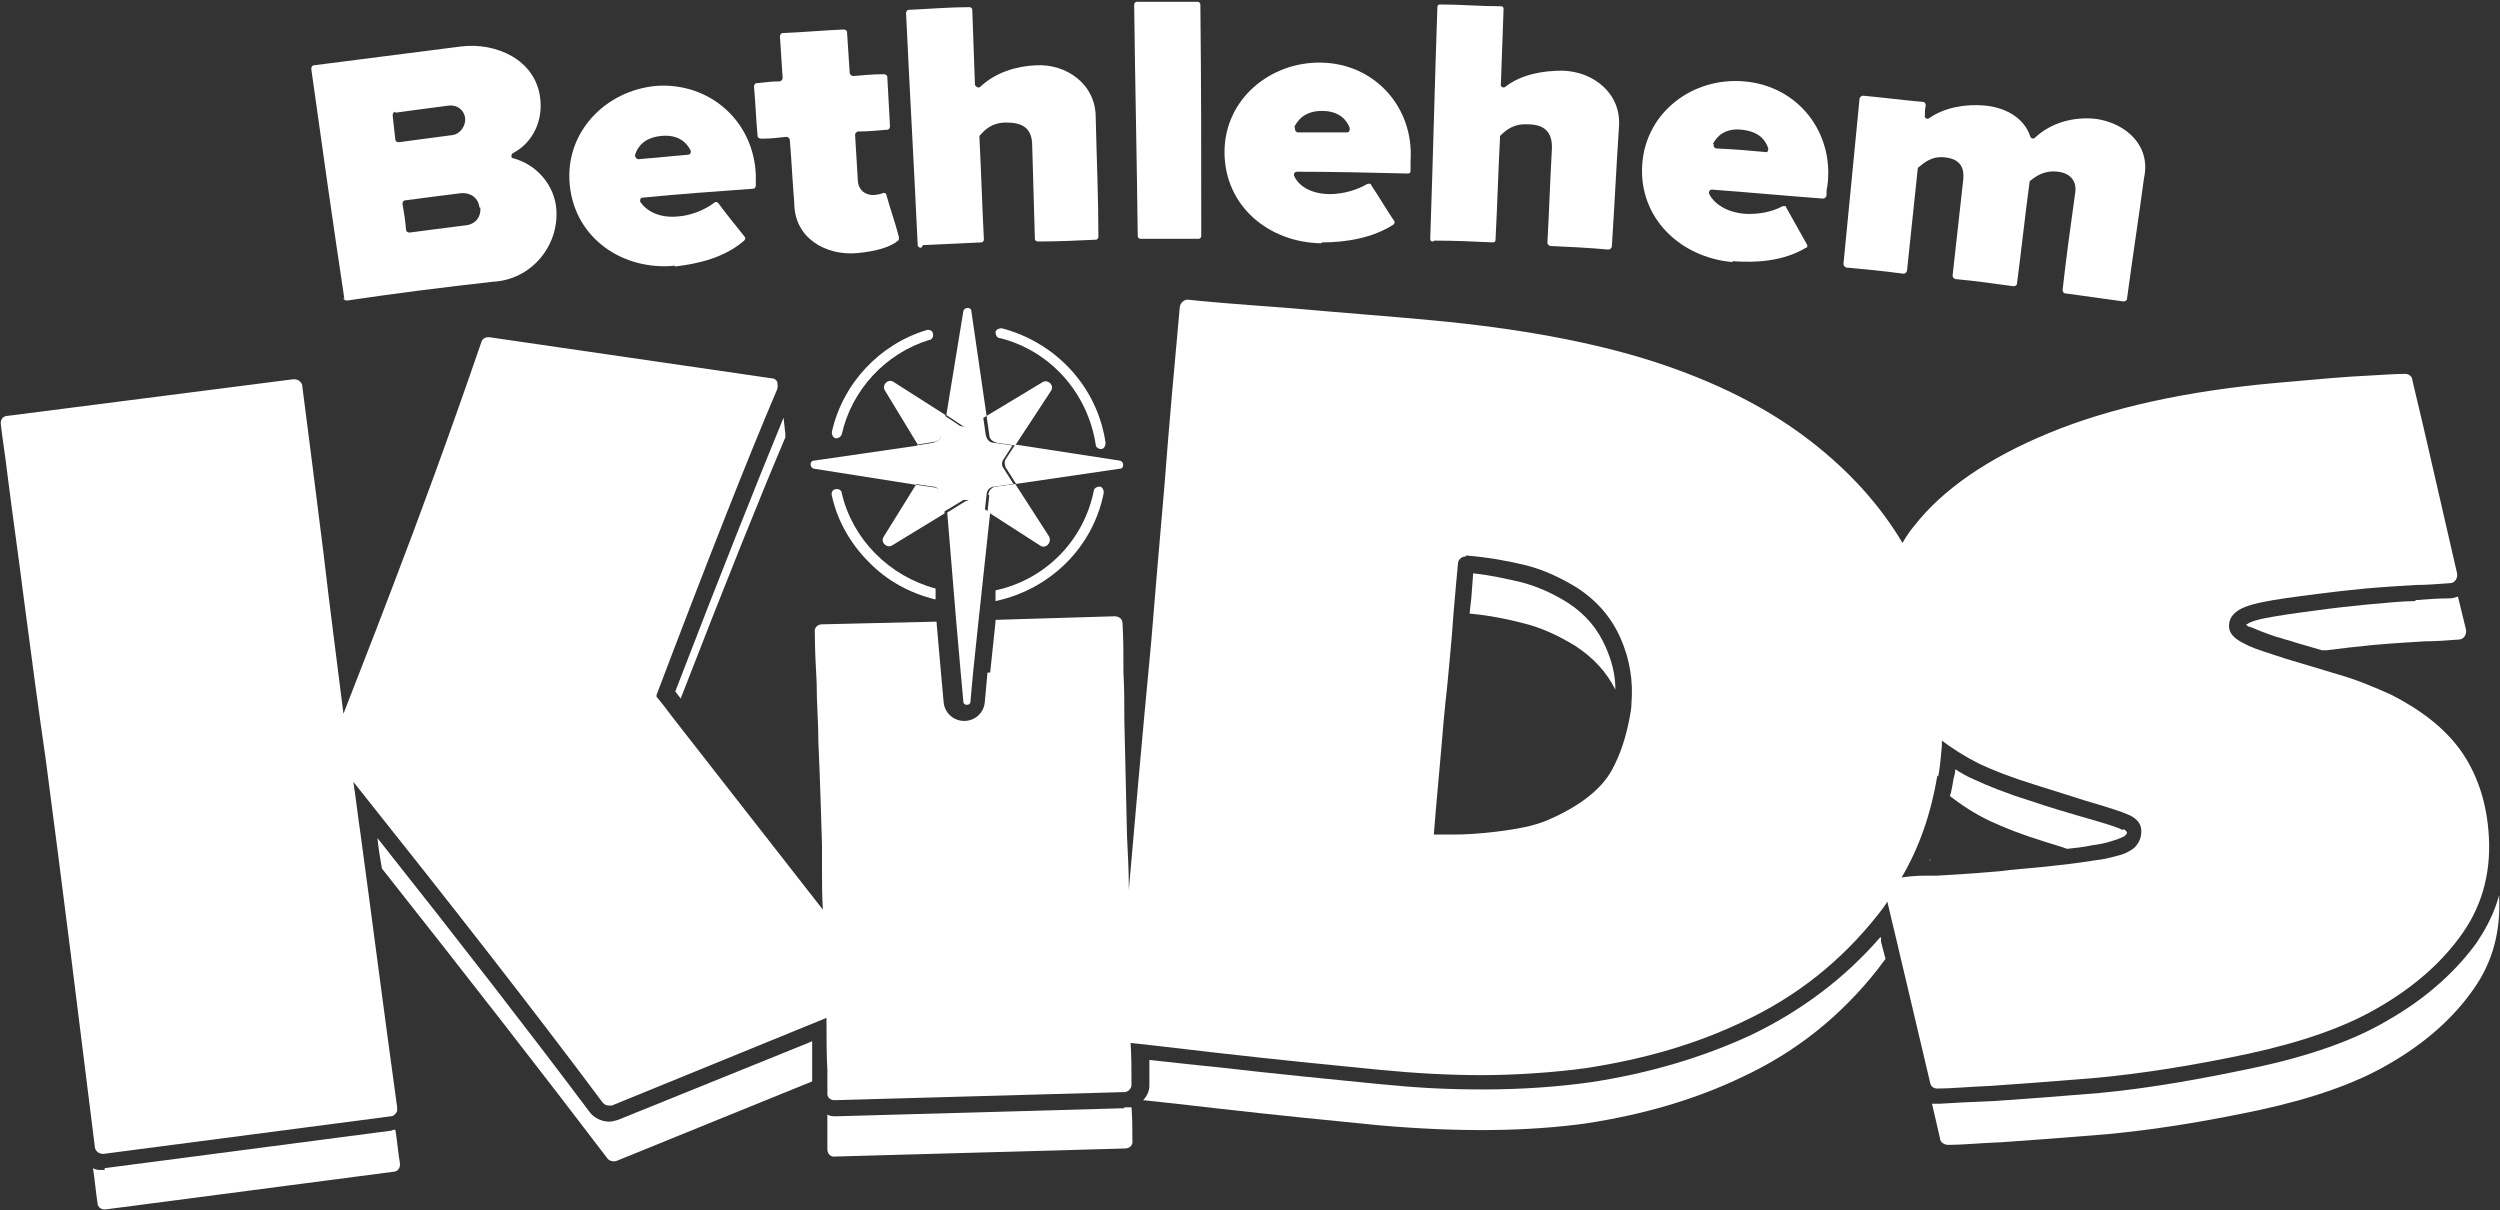
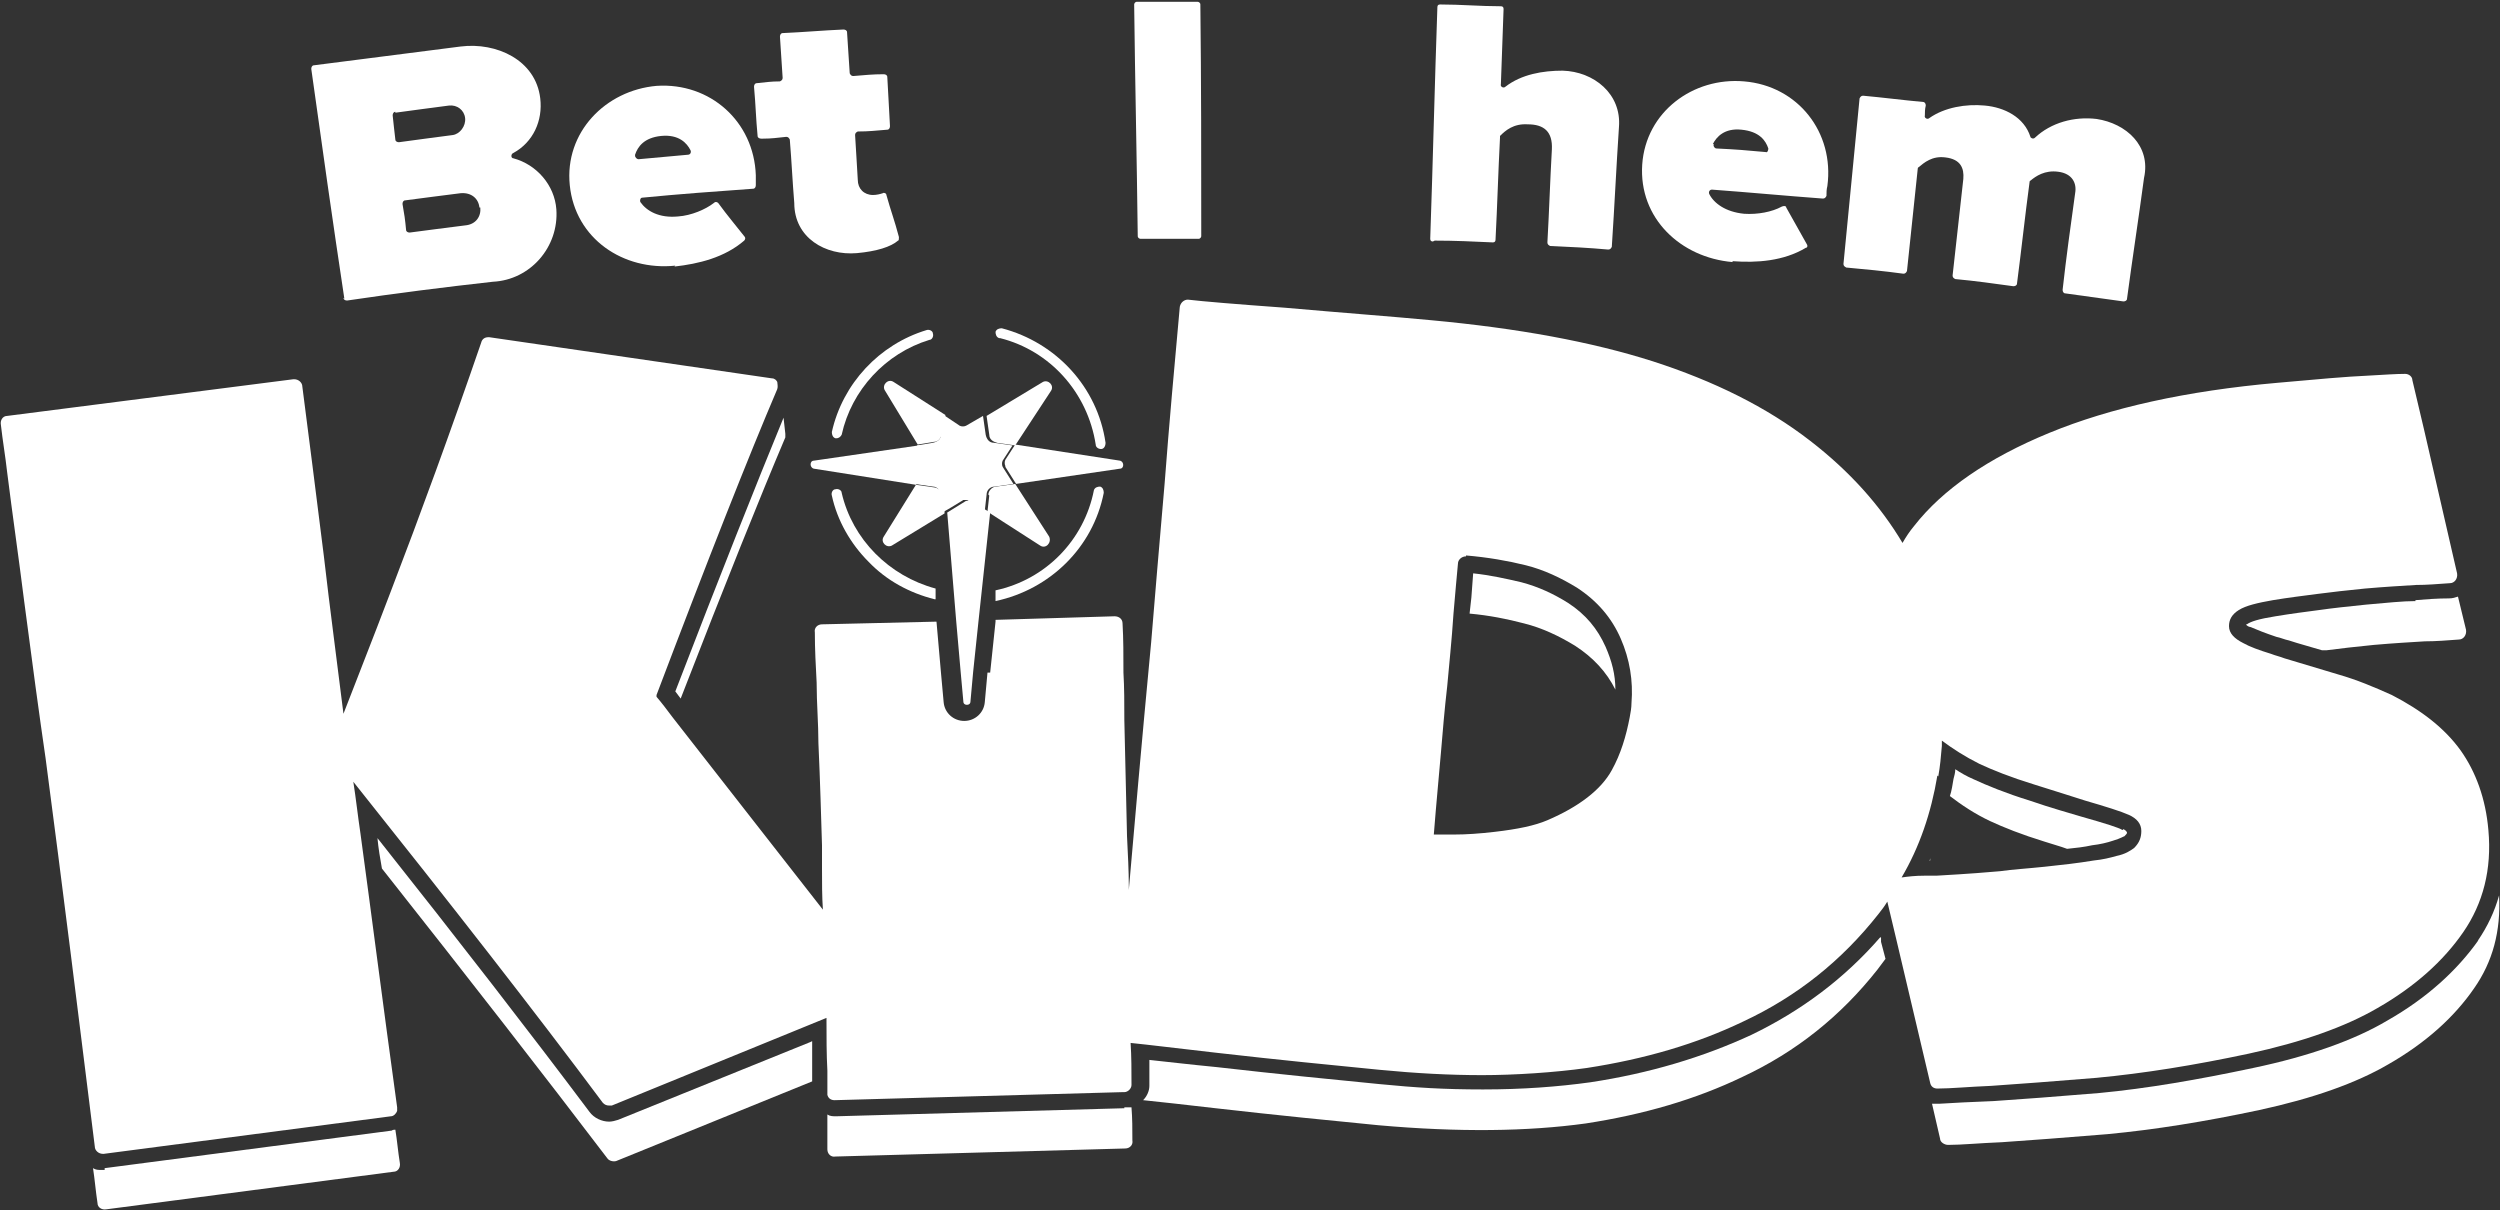
<svg xmlns="http://www.w3.org/2000/svg" id="Layer_1" version="1.1" viewBox="0 0 279.5 135.3">
  <rect x="0" y="0" width="279.5" height="135.3" fill="#333333" stroke="none" />
  <defs>
    <style> .st0 { fill: none; } .st1 { fill: #fff; } </style>
  </defs>
  <path class="st1" d="M38.4,33.3c0,.2.2.3.4.3,5.4-.8,10.9-1.5,16.3-2.1,4.2-.2,7.4-3.9,7.1-8.1-.2-2.7-2.2-5-4.8-5.7-.3,0-.3-.5,0-.6,2.2-1.2,3.3-3.6,3-6.1-.5-4.3-4.9-6.3-8.9-5.8-5.5.7-10.9,1.4-16.4,2.1-.2,0-.3.2-.3.4,1.2,8.6,2.4,17.1,3.7,25.7ZM53.7,23.2c.1,1-.5,1.9-1.7,2-2.5.3-3.8.5-6.2.8-.2,0-.4-.1-.4-.3-.1-1.1-.2-1.8-.4-2.9,0-.2.1-.4.3-.4,2.4-.3,3.7-.5,6.2-.8,1.2-.1,2,.6,2.1,1.6ZM44.2,12.6c2.3-.3,3.6-.5,6-.8.9-.1,1.7.5,1.8,1.4.1.9-.6,1.8-1.4,1.9-2.4.3-3.7.5-6,.8-.2,0-.4-.1-.4-.3-.1-1-.2-1.6-.3-2.7,0-.2.1-.4.3-.4Z" />
  <path class="st1" d="M75.4,29.8c2.7-.3,5.6-1,7.8-2.9.1-.1.2-.3,0-.5-1.1-1.4-1.8-2.2-2.9-3.7-.1-.1-.3-.2-.5,0-.9.7-2.5,1.4-4,1.5-2.1.2-3.5-.6-4.2-1.6-.1-.2,0-.5.2-.5,4.1-.4,8.2-.7,12.4-1,.2,0,.3-.2.3-.4,0-.4,0-.7,0-1.1-.2-6-5.1-10.4-11.1-10-5.7.5-10.3,5.2-9.7,11.1.6,6,6,9.6,11.8,9ZM71,17.3c.3-.9,1-1.9,2.9-2.1,2-.2,2.9.8,3.3,1.6.1.2,0,.5-.3.5-2.1.2-3.4.3-5.5.5-.2,0-.4-.2-.4-.4Z" />
  <path class="st1" d="M85.3,15.5c1,0,1.6-.1,2.6-.2.2,0,.3.1.4.3.2,2.4.3,4.7.5,7.1,0,3.9,3.5,5.9,7,5.6,2.2-.2,3.8-.7,4.6-1.4.1,0,.1-.2.1-.4-.5-1.9-.9-2.9-1.4-4.7,0-.2-.3-.3-.4-.2-.3.1-.7.2-1.1.2-1,0-1.7-.7-1.7-1.7-.1-2-.2-3.1-.3-5,0-.2.1-.3.3-.4,1.3,0,2-.1,3.3-.2.2,0,.3-.2.3-.4-.1-2.2-.2-3.4-.3-5.5,0-.2-.2-.3-.4-.3-1.3,0-2.1.1-3.4.2-.2,0-.3-.1-.4-.3-.1-1.8-.2-2.8-.3-4.6,0-.2-.2-.3-.4-.3-2.3.1-4.5.3-6.8.4-.2,0-.3.2-.3.4.1,1.8.2,2.8.3,4.6,0,.2-.1.3-.3.4-1,0-1.6.1-2.6.2-.2,0-.3.2-.3.4.2,2.2.2,3.4.4,5.5,0,.2.2.3.4.3Z" />
-   <path class="st1" d="M103.2,27.4c2.2-.1,4.3-.2,6.5-.3.2,0,.3-.2.3-.3-.2-3.8-.3-7.6-.5-11.4,0,0,0-.2,0-.2.6-.7,1.4-1.5,3-1.5,1.8,0,2.9.6,2.9,2.6.1,3.5.2,6.9.3,10.4,0,.2.2.3.3.3,2.2,0,4.4-.1,6.5-.2.2,0,.3-.2.3-.3,0-4.5-.2-8.9-.3-13.4,0-3.7-3.3-6-6.7-5.8-2.2.1-4.5.8-6.2,2.4-.2.2-.5,0-.6-.2-.1-2.8-.2-5.6-.3-8.4,0-.2-.2-.3-.3-.3-2.3,0-4.5.2-6.8.3-.2,0-.3.2-.3.4.4,8.6.9,17.3,1.3,25.9,0,.2.2.3.4.3Z" />
  <path class="st1" d="M127.5,26.7c2.2,0,4.4,0,6.5,0,.2,0,.3-.2.3-.3,0-8.6,0-17.3-.1-25.9,0-.2-.2-.3-.3-.3-2.3,0-4.5,0-6.8,0-.2,0-.3.2-.3.3.1,8.6.3,17.3.4,25.9,0,.2.2.3.3.3Z" />
-   <path class="st1" d="M147.8,27.1c2.7,0,5.7-.5,8-2,.1-.1.2-.3,0-.5-1-1.5-1.5-2.4-2.5-3.9,0-.2-.3-.2-.5-.1-1,.6-2.6,1.1-4.1,1.1-2.1,0-3.5-.9-4-2-.1-.2,0-.5.3-.5,4.1,0,8.3.1,12.4.2.2,0,.3-.1.3-.3,0-.4,0-.7,0-1.1.4-6-4-10.9-10-11-5.7-.1-10.8,4.1-10.8,10,0,6,4.9,10.1,10.8,10.2ZM144.7,14.2c.4-.8,1.2-1.8,3.1-1.8,2,0,2.8,1.1,3.1,1.9,0,.2,0,.5-.3.5-2.1,0-3.4,0-5.5,0-.2,0-.4-.3-.3-.5Z" />
  <path class="st1" d="M160.4,26.9c2.2,0,4.4.1,6.5.2.2,0,.3-.1.3-.3.2-3.8.3-7.6.5-11.4,0,0,0-.2,0-.2.6-.6,1.5-1.4,3.1-1.3,1.8,0,2.8.8,2.7,2.8-.2,3.5-.3,6.9-.5,10.4,0,.2.1.3.3.4,2.2.1,4.3.2,6.5.4.2,0,.3-.1.4-.3.3-4.5.5-8.9.8-13.4.3-3.7-2.8-6.2-6.3-6.3-2.2,0-4.6.4-6.4,1.8-.2.2-.6,0-.5-.3.1-2.8.2-5.6.3-8.4,0-.2-.1-.3-.3-.3-2.3,0-4.5-.2-6.8-.2-.2,0-.3.1-.3.3-.3,8.6-.5,17.3-.8,25.9,0,.2.1.3.3.3Z" />
  <path class="st1" d="M193.7,29.2c2.7.2,5.7,0,8.2-1.5.2,0,.2-.3.1-.4-.9-1.6-1.4-2.5-2.3-4.1,0-.2-.3-.2-.5-.1-1.1.6-2.7.9-4.2.8-2.1-.2-3.4-1.2-3.9-2.2-.1-.2,0-.5.3-.5,4.1.3,8.3.7,12.4,1,.2,0,.3-.1.4-.3,0-.4,0-.7.1-1.1.8-6-3.3-11.2-9.3-11.7-5.7-.5-11,3.4-11.4,9.3-.4,6,4.3,10.4,10.1,10.9ZM191.5,16.1c.4-.8,1.3-1.8,3.2-1.6,2,.2,2.7,1.2,3,2.1,0,.2-.1.5-.3.4-2.1-.2-3.4-.3-5.5-.4-.2,0-.4-.3-.3-.5Z" />
  <path class="st1" d="M206.3,29.9c2.2.2,4.3.4,6.5.7.2,0,.3-.1.4-.3.4-3.8.8-7.6,1.2-11.4,0,0,0-.2.1-.2.6-.5,1.5-1.3,3-1.1,1.7.2,2.1,1.2,2,2.4-.4,3.6-.8,7.2-1.2,10.8,0,.2.1.3.3.4,2.2.2,4.3.5,6.5.8.2,0,.4-.1.4-.3.5-3.8.9-7.6,1.4-11.3,0,0,0-.2.1-.2.6-.5,1.6-1.2,3.1-1,1.6.2,2.1,1.3,1.9,2.4-.5,3.6-1,7.2-1.4,10.8,0,.2.1.4.3.4,2.2.3,4.3.6,6.5.9.2,0,.4-.1.4-.3.6-4.5,1.3-9,1.9-13.5,0,0,0,0,0,0,.8-3.6-2-6.1-5.3-6.6-2.5-.3-5.1.4-6.9,2.1-.2.2-.5,0-.5-.1-.7-2.2-2.9-3.3-5.1-3.5-2.1-.2-4.5.2-6.2,1.4-.2.2-.6,0-.5-.3,0-.3,0-.7.1-1.1,0-.2-.1-.4-.3-.4-2.2-.2-4.5-.5-6.7-.7-.2,0-.3.1-.4.3-.6,6.2-1.2,12.3-1.8,18.5,0,.2.1.3.3.4Z" />
  <path class="st1" d="M103.6,36.9c-5.3,1.6-9.4,6-10.6,11.4,0,.3.1.6.4.7,0,0,0,0,.1,0,.3,0,.5-.2.6-.4,1.1-5,4.9-9.1,9.8-10.6.3,0,.5-.4.4-.7,0-.3-.4-.5-.7-.4Z" />
  <path class="st1" d="M105.4,48.6l.3-2.2-5.8-3.7c-.6-.4-1.3.3-1,.9l3.7,6.1,1.8-.3c.5,0,.8-.4.9-.9Z" />
  <path class="st1" d="M111.4,49.5l2.1.3,4-6.1c.4-.6-.3-1.3-.9-1l-6.3,3.8.3,2.1c0,.5.4.8.9.9Z" />
-   <path class="st1" d="M108.4,47.6l1.9-1.1-1.7-11.7c0-.5-.8-.5-.9,0l-1.9,11.6,1.8,1.2c.2.1.5.1.7,0Z" />
  <g>
    <path class="st0" d="M222.6,91.8c-1.7-.8-3.2-1.8-4.5-2.8-.5,2.4-1.3,4.7-2.2,6.8,0,.1,0,.2,0,.3.2,0,.4,0,.7,0,3.6-.2,6-.4,7.1-.5l3.1-.3,2-.2c.9,0,1.7-.2,2.6-.3-.7-.2-1.6-.5-2.5-.8-2.5-.8-4.6-1.6-6.1-2.3Z" />
    <path class="st0" d="M172.2,90.1c3.2-1.4,5.3-3,6.4-4.8.9-1.6,1.5-3.4,1.8-5.3,0-.5.1-1,.2-1.4,0-.5,0-1,0-1.4-1-1.9-2.5-3.5-4.5-4.9-1.8-1.2-3.7-2-5.7-2.5-1.9-.5-3.9-.8-6.1-1.1h0c-.3,3.3-.5,6-.7,8.3l-.7,7.4v.3s-.7,6.9-.7,6.9c.1,0,.2,0,.3,0,1.2,0,2.6,0,4.2-.3,2.4-.3,4.2-.7,5.4-1.2Z" />
    <path class="st1" d="M11.7,130.8c-.1,0-.2,0-.4,0-.3,0-.6,0-.9-.2.2,1.3.3,2.6.5,3.9,0,.5.5.8,1,.7l32.1-4.2c.5,0,.8-.5.7-1-.2-1.2-.3-2.5-.5-3.7-.1,0-.3,0-.4.1l-32.1,4.2Z" />
    <path class="st1" d="M90.6,116.5l-21.5,8.7c-.3.1-.7.2-1,.2-.8,0-1.7-.4-2.2-1.1-6.6-8.8-14.5-19-23.7-30.6.1,1.1.3,2.3.5,3.4,9.8,12.4,18.2,23.2,25.2,32.4.2.3.7.4,1,.3l21.9-8.9c0-.4,0-.8,0-1.3,0-1,0-2.1,0-3.2Z" />
    <path class="st1" d="M76.1,78.1c5-12.9,8.9-22.6,11.7-29.2,0-.1,0-.3,0-.4l-.2-1.8c-3,7.3-7.1,17.6-12.1,30.6.2.3.4.5.6.8Z" />
    <path class="st1" d="M176.1,72.2c2,1.3,3.5,2.9,4.5,4.9,0-1.7-.4-3.2-1.1-4.8-.9-2-2.2-3.6-4.2-4.9-1.6-1-3.3-1.8-5.2-2.3-1.7-.4-3.5-.8-5.4-1l-.2,2.7-.2,1.8c2.2.2,4.2.6,6.1,1.1,2,.5,3.9,1.4,5.7,2.5Z" />
    <path class="st1" d="M237.3,92.8c-.5-.3-1.8-.7-4.6-1.5-1.3-.4-3.2-.9-5.8-1.8-2.6-.8-4.8-1.7-6.3-2.4-.7-.3-1.4-.7-2-1.1,0,.4-.1.7-.2,1.1-.1.6-.2,1.3-.4,1.9,1.3,1,2.8,2,4.5,2.8,1.5.7,3.5,1.5,6.1,2.3.9.3,1.7.5,2.5.8,1-.1,1.9-.2,2.8-.4.9-.1,1.7-.3,2.3-.5,1-.3,1.2-.5,1.3-.5.2-.2.3-.3.3-.4,0,0,0-.2-.4-.4Z" />
    <path class="st1" d="M215.8,96.2s0,0,0,0c0-.1,0-.2,0-.3,0,.1,0,.2-.1.3Z" />
    <path class="st1" d="M125.7,123.9l-32.2.9s0,0,0,0c-.4,0-.7,0-1-.2,0,1.4,0,2.7,0,3.9,0,.5.4.9.9.8l32.4-.9c.5,0,.9-.4.8-.9,0-1.3,0-2.5-.1-3.7-.2,0-.4,0-.6,0h-.2Z" />
    <path class="st1" d="M210.2,104.8c-4,4.6-8.8,8.2-14.4,10.9-5.4,2.5-11.4,4.3-18,5.3-3.6.5-7.6.8-12,.8s-7.5-.2-11.6-.6c-5.1-.5-11.2-1.1-18.2-1.9-3.1-.3-5.6-.6-7.5-.8,0,.8,0,1.7,0,2.6,0,.1,0,.2,0,.3,0,.6-.3,1.2-.7,1.6,2,.2,4.6.5,8.1.9,7,.8,13.1,1.4,18.2,1.9,9,.8,16.7.7,23.2-.2,6.5-1,12.3-2.7,17.5-5.2,6-2.8,11-6.8,15.1-12,.3-.4.6-.8.9-1.2l-.5-1.9v-.5Z" />
    <path class="st1" d="M270.1,67.2c-1.5,0-3.3.2-5.6.4-2,.2-3.8.4-5.2.6-1.5.2-3.1.4-4.9.7-1.9.3-2.8.6-3.2.9,0,0-.1,0-.1,0,.1.2.4.3.5.3.7.3,1.7.7,2.9,1.1.5.1.9.3,1.4.4,1.2.4,2.4.7,3.7,1.1.2,0,.3,0,.5,0,1.5-.2,3.3-.4,5.3-.6,2.3-.2,4.1-.3,5.7-.4,1.2,0,2.5-.1,3.8-.2.5,0,.9-.5.8-1.1l-.9-3.7c-.3.1-.6.2-1,.2-1.3,0-2.6.1-3.8.2Z" />
    <path class="st1" d="M277.1,105.1c-2.4,3.4-5.8,6.5-10.2,9-3.7,2.2-8.8,4-15,5.3-6.1,1.3-11.9,2.3-17.2,2.8-4.8.4-8.8.7-11.8.9-2.5.1-4.6.2-6.1.3,0,0,0,0-.1,0-.2,0-.4,0-.7,0l.9,3.9c0,.4.5.7.9.7,1.5,0,3.5-.2,6-.3,3-.2,6.9-.5,11.8-.9,5.3-.5,10.9-1.4,17-2.7,6-1.3,10.8-3,14.4-5.1,4.2-2.4,7.4-5.3,9.6-8.5,2.1-3,3-6.4,2.8-10.4-.5,1.8-1.3,3.5-2.4,5.1Z" />
    <path class="st1" d="M110.4,75.2l-.3,3.3c-.1,1.2-1.1,2.1-2.3,2.1s-2.2-.9-2.3-2.1l-.3-3.3-.5-5.7h0c0,0-12.8.3-12.8.3-.5,0-.9.4-.8.9,0,1.9.1,3.7.2,5.6,0,2.3.2,4.6.2,6.8.2,4.4.3,8.2.4,11.4,0,.9,0,1.7,0,2.6,0,1.6,0,3.1.1,4.6-4.9-6.3-10.5-13.4-16.8-21.5-.6-.8-1.2-1.6-1.8-2.3v-.2c5.8-15.3,10.3-26.7,13.5-34.2.1-.3,0-.6,0-.8-.1-.2-.3-.4-.6-.4l-31.6-4.6s0,0-.1,0c-.4,0-.7.2-.8.6-3.4,9.9-6.8,19.2-10.1,27.8-2.2,5.8-4,10.3-5.3,13.7-.7-5.7-1.5-11.6-2.2-17.7-.9-7.2-1.7-13.5-2.4-18.9,0-.4-.4-.8-.9-.8,0,0,0,0-.1,0L.8,46.5c-.5,0-.8.5-.7,1,.2,1.8.5,3.5.7,5.3.6,4.8,1.3,9.6,1.9,14.4.9,6.9,1.7,12.8,2.4,17.6,1.9,14.4,3.7,28.9,5.5,43.4,0,.4.4.8.9.8s0,0,.1,0l32.1-4.2c.3,0,.6-.3.7-.6,0-.1,0-.3,0-.4-1.6-11.6-2.9-21.8-4.1-30.6-.3-2-.5-3.9-.8-5.8,11,13.8,20.3,25.7,27.9,35.9.2.2.4.3.7.3s.2,0,.3,0l24-9.8c0,2.1,0,4.1.1,5.9,0,.9,0,1.7,0,2.5,0,0,0,.1,0,.2.1.4.4.6.8.6s0,0,0,0l32.2-.9h.2c.4,0,.8-.4.8-.8,0,0,0,0,0,0,0-1.6,0-3.2-.1-4.7,2,.2,5.2.6,9.6,1.1,7,.8,13.1,1.4,18.2,1.9,4.1.4,7.9.6,11.5.6s8.2-.3,11.7-.8c6.5-1,12.3-2.7,17.5-5.2,6-2.8,11-6.8,15.1-12,.4-.5.7-.9,1-1.4l1,4.2,3.8,16.1s0,0,0,0c.1.4.4.6.8.6s0,0,0,0c1.5,0,3.5-.2,6-.3,3-.2,6.9-.5,11.8-.9,5.3-.5,10.9-1.4,17-2.7,6-1.3,10.8-3,14.4-5.1,4.2-2.4,7.4-5.3,9.6-8.5,2.2-3.2,3.2-7,2.8-11.4,0,0,0,0,0,0-.3-3.5-1.4-6.5-3.1-8.9-1.8-2.5-4.4-4.5-7.7-6.2-2-.9-3.9-1.7-6-2.3-2-.6-4-1.2-6-1.8-.5-.2-1-.3-1.5-.5-1.3-.4-2.4-.8-3.1-1.2-1-.5-1.6-1.1-1.6-1.9,0-.7.3-1.3,1.1-1.8.8-.5,2.1-.8,3.8-1.1,1.8-.3,3.5-.5,5-.7,1.5-.2,3.3-.4,5.3-.6,2.3-.2,4.1-.3,5.7-.4,1.2,0,2.4-.1,3.8-.2.5,0,.9-.5.8-1.1l-3.7-16.1-1.3-5.5c0-.4-.4-.7-.8-.7s0,0,0,0c-1,0-2.4.1-4.2.2-2.3.1-5.7.4-10.1.8-10.2.9-18.7,2.8-25.5,5.6-6.8,2.8-11.9,6.3-15.1,10.4-.5.6-.9,1.2-1.3,1.9-2.5-4.2-5.9-8-10.3-11.4-4.9-3.8-10.8-6.7-17.6-8.9-6.9-2.2-15.1-3.7-24.8-4.6-4.2-.4-9.6-.8-16.4-1.4-5.5-.4-9.1-.7-10.8-.9,0,0,0,0,0,0-.4,0-.8.3-.9.8-.6,6.6-1.2,13.2-1.7,19.8-.6,6.9-1.1,12.8-1.5,17.7-1.1,11.6-1.9,20.8-2.5,27.7,0-.1,0-.3,0-.4,0-1.7-.1-3.6-.2-5.6-.1-4.3-.2-8.6-.3-13,0-1.9,0-3.6-.1-5.3,0-1.9,0-3.8-.1-5.5,0-.5-.4-.8-.9-.8s0,0,0,0l-13.3.4v.2s-.6,5.7-.6,5.7ZM216.7,86.8c.2-1.1.3-2.2.4-3.4,0-.2,0-.4,0-.6,0,0,0,0,0,0,1.2.9,2.6,1.8,4.2,2.6,1.5.7,3.5,1.5,6.1,2.3,2.5.8,4.5,1.4,5.7,1.8,2.4.7,4,1.2,4.9,1.6.9.4,1.4,1,1.4,1.8,0,.7-.2,1.3-.8,1.9-.4.3-1,.7-2,.9-.7.2-1.5.4-2.5.5-1.8.3-3.6.5-5.5.7-1.9.2-3.6.3-5,.5-1.1.1-3.5.3-7.1.5-.5,0-.9,0-1.3,0-1.1,0-1.9.1-2.6.2,2-3.4,3.3-7.2,4-11.4ZM163.9,62.1s0,0,0,0c0,0,0,0,0,0,2.4.2,4.7.6,6.7,1.1,2,.5,3.9,1.4,5.7,2.5,2.3,1.5,3.9,3.4,4.9,5.7,1,2.3,1.4,4.7,1.2,7.2,0,.5-.1,1.1-.2,1.6-.4,2.1-1,4.1-2,5.9-1.2,2.2-3.7,4.1-7.2,5.6-1.4.6-3.3,1-5.9,1.3-1.7.2-3.2.3-4.5.3s-1.2,0-1.8,0c0,0,0,0,0,0,0,0-.2,0-.2,0,0,0-.2,0-.3,0,.3-3.8.6-6.8.8-9.2.2-2.4.4-4.8.7-7.4.2-2.3.5-5,.7-8.1.2-2.5.4-4.4.5-5.6,0-.4.4-.8.9-.8Z" />
    <path class="st1" d="M94.1,55.1c0-.3-.4-.5-.7-.4-.3,0-.5.4-.4.7.6,2.8,2.1,5.4,4.1,7.4,2,2.1,4.6,3.5,7.4,4.2,0,0,0,0,.1,0,0,0,0,0,0,0v-1.2c-5.2-1.4-9.3-5.5-10.5-10.7Z" />
    <path class="st1" d="M111.2,67.2s0,0,.1,0c6.1-1.3,10.9-6,12.1-12.1,0-.3-.1-.6-.4-.7-.3,0-.6.1-.7.4-1.1,5.6-5.4,10-11,11.2v1.2c-.1,0-.1,0-.1,0Z" />
    <path class="st1" d="M111.8,37.8c5.6,1.4,9.8,6.1,10.7,11.9,0,.3.3.5.6.5,0,0,0,0,0,0,.3,0,.5-.3.5-.7-.9-6.2-5.5-11.2-11.6-12.8-.3,0-.6.1-.7.4,0,.3.1.6.4.7Z" />
    <path class="st1" d="M103.7,51.4l-1-1.6-11.7,1.7c-.5,0-.5.8,0,.9l11.4,1.8,1.3-2c.1-.2.1-.5,0-.7Z" />
    <path class="st1" d="M112.4,52.2l1.2,1.9,11.6-1.7c.5,0,.5-.8,0-.9l-11.7-1.8-1.1,1.7c-.1.2-.1.5,0,.7Z" />
    <path class="st1" d="M108.4,56s0,0,0,0c0,0,0,0,0,0,0,0,0,0,0,0,0,0,0,0,0,0,0,0,0,0,0,0,0,0,0,0,0,0,0,0,0,0,0,0,0,0-.1,0-.2,0,0,0,0,0,0,0,0,0-.1,0-.2,0l-2.1,1.3,1,12.1.5,5.7.3,3.3c0,.3.2.4.4.4s.4-.1.4-.4l.3-3.3.6-5.7,1.3-12.1-2-1.2s0,0,0,0Z" />
    <path class="st1" d="M105.5,55.4v1.8c.1,0,2.2-1.3,2.2-1.3,0,0,.1,0,.2,0,0,0,0,0,0,0,0,0,.1,0,.2,0,0,0,0,0,0,0,0,0,0,0,0,0,0,0,0,0,0,0,0,0,0,0,0,0,0,0,0,0,0,0,0,0,0,0,0,0,0,0,0,0,0,0,0,0,0,0,0,0l2,1.2.2-1.8c0-.5.4-.9.9-.9l2.1-.3-1.2-1.9c-.1-.2-.1-.5,0-.7l1.1-1.7-2.1-.3c-.5,0-.8-.4-.9-.9l-.3-2.1-1.9,1.1c-.2.1-.5.1-.7,0l-1.8-1.2-.3,2.2c0,.5-.4.8-.9.9l-1.8.3,1,1.6c.1.2.1.5,0,.7l-1.3,2,2.1.3c.5,0,.9.5.9,1Z" />
    <path class="st1" d="M110.6,55.4l-.2,1.8,1.7,1.1,4.2,2.7c.6.4,1.3-.3,1-1l-3.8-5.9-2.1.3c-.5,0-.9.5-.9.9Z" />
    <path class="st1" d="M105.6,57.3v-1.8c-.2-.5-.6-.9-1.1-1l-2.1-.3-3.6,5.8c-.4.6.3,1.3.9,1l4.1-2.5,1.8-1.1Z" />
  </g>
</svg>